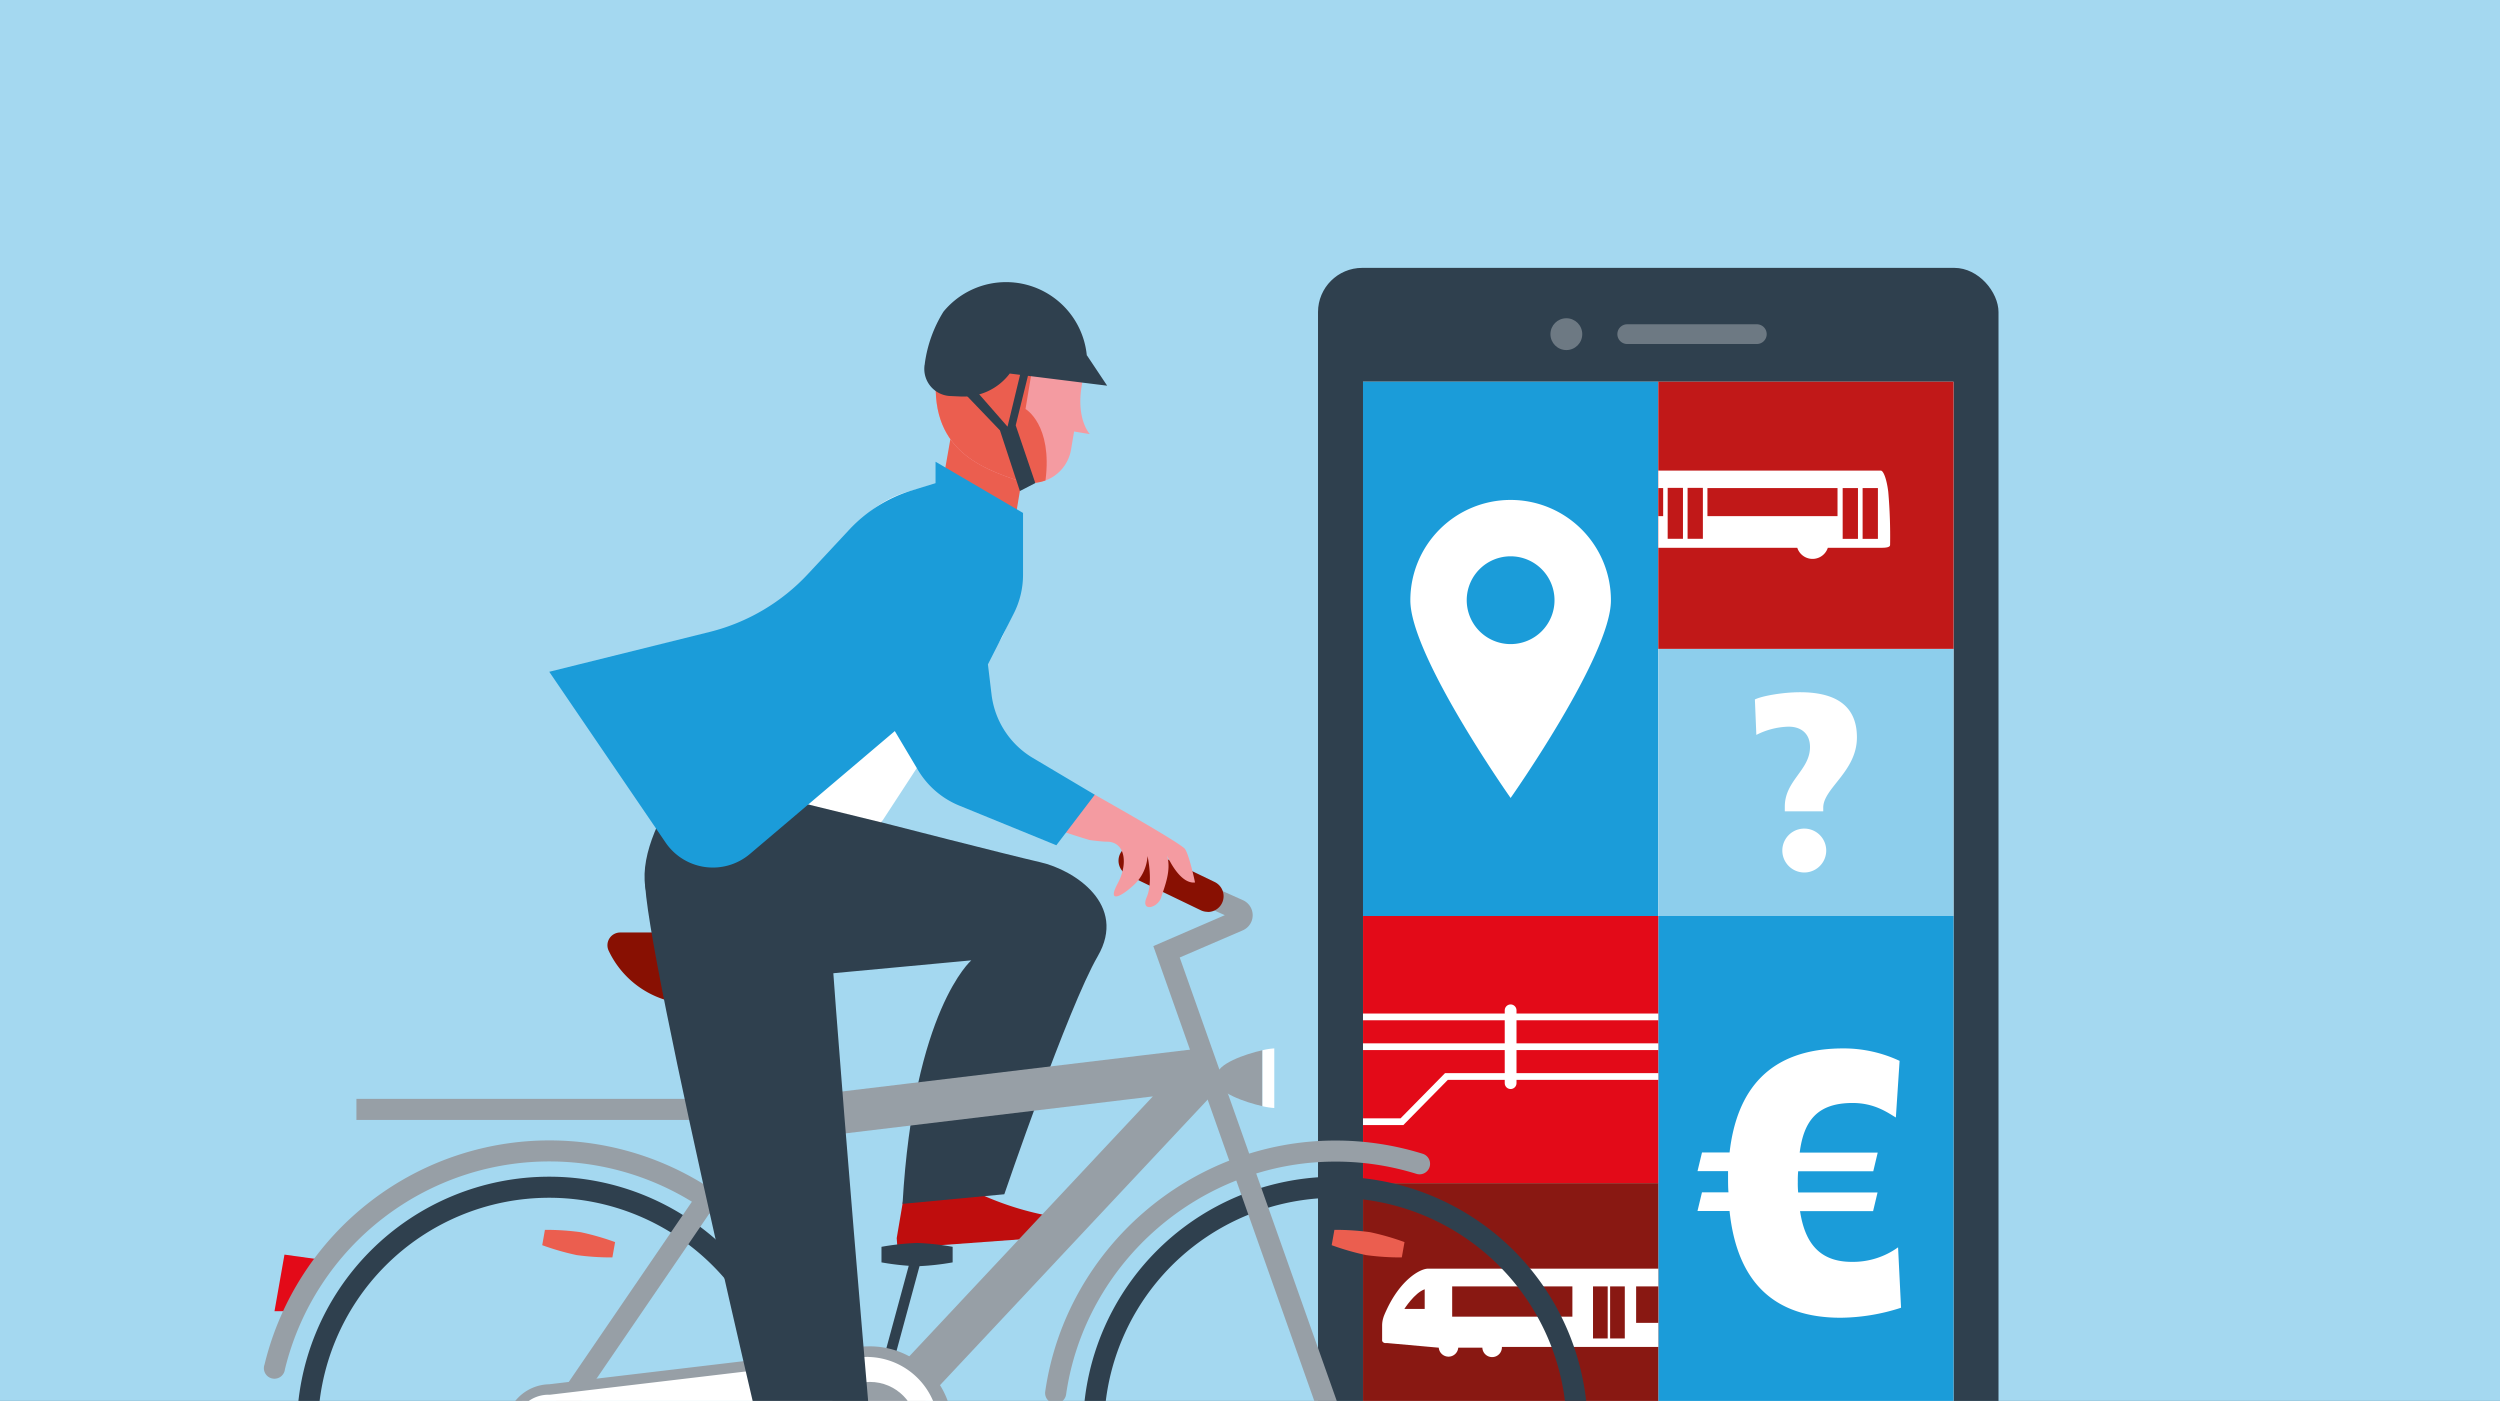
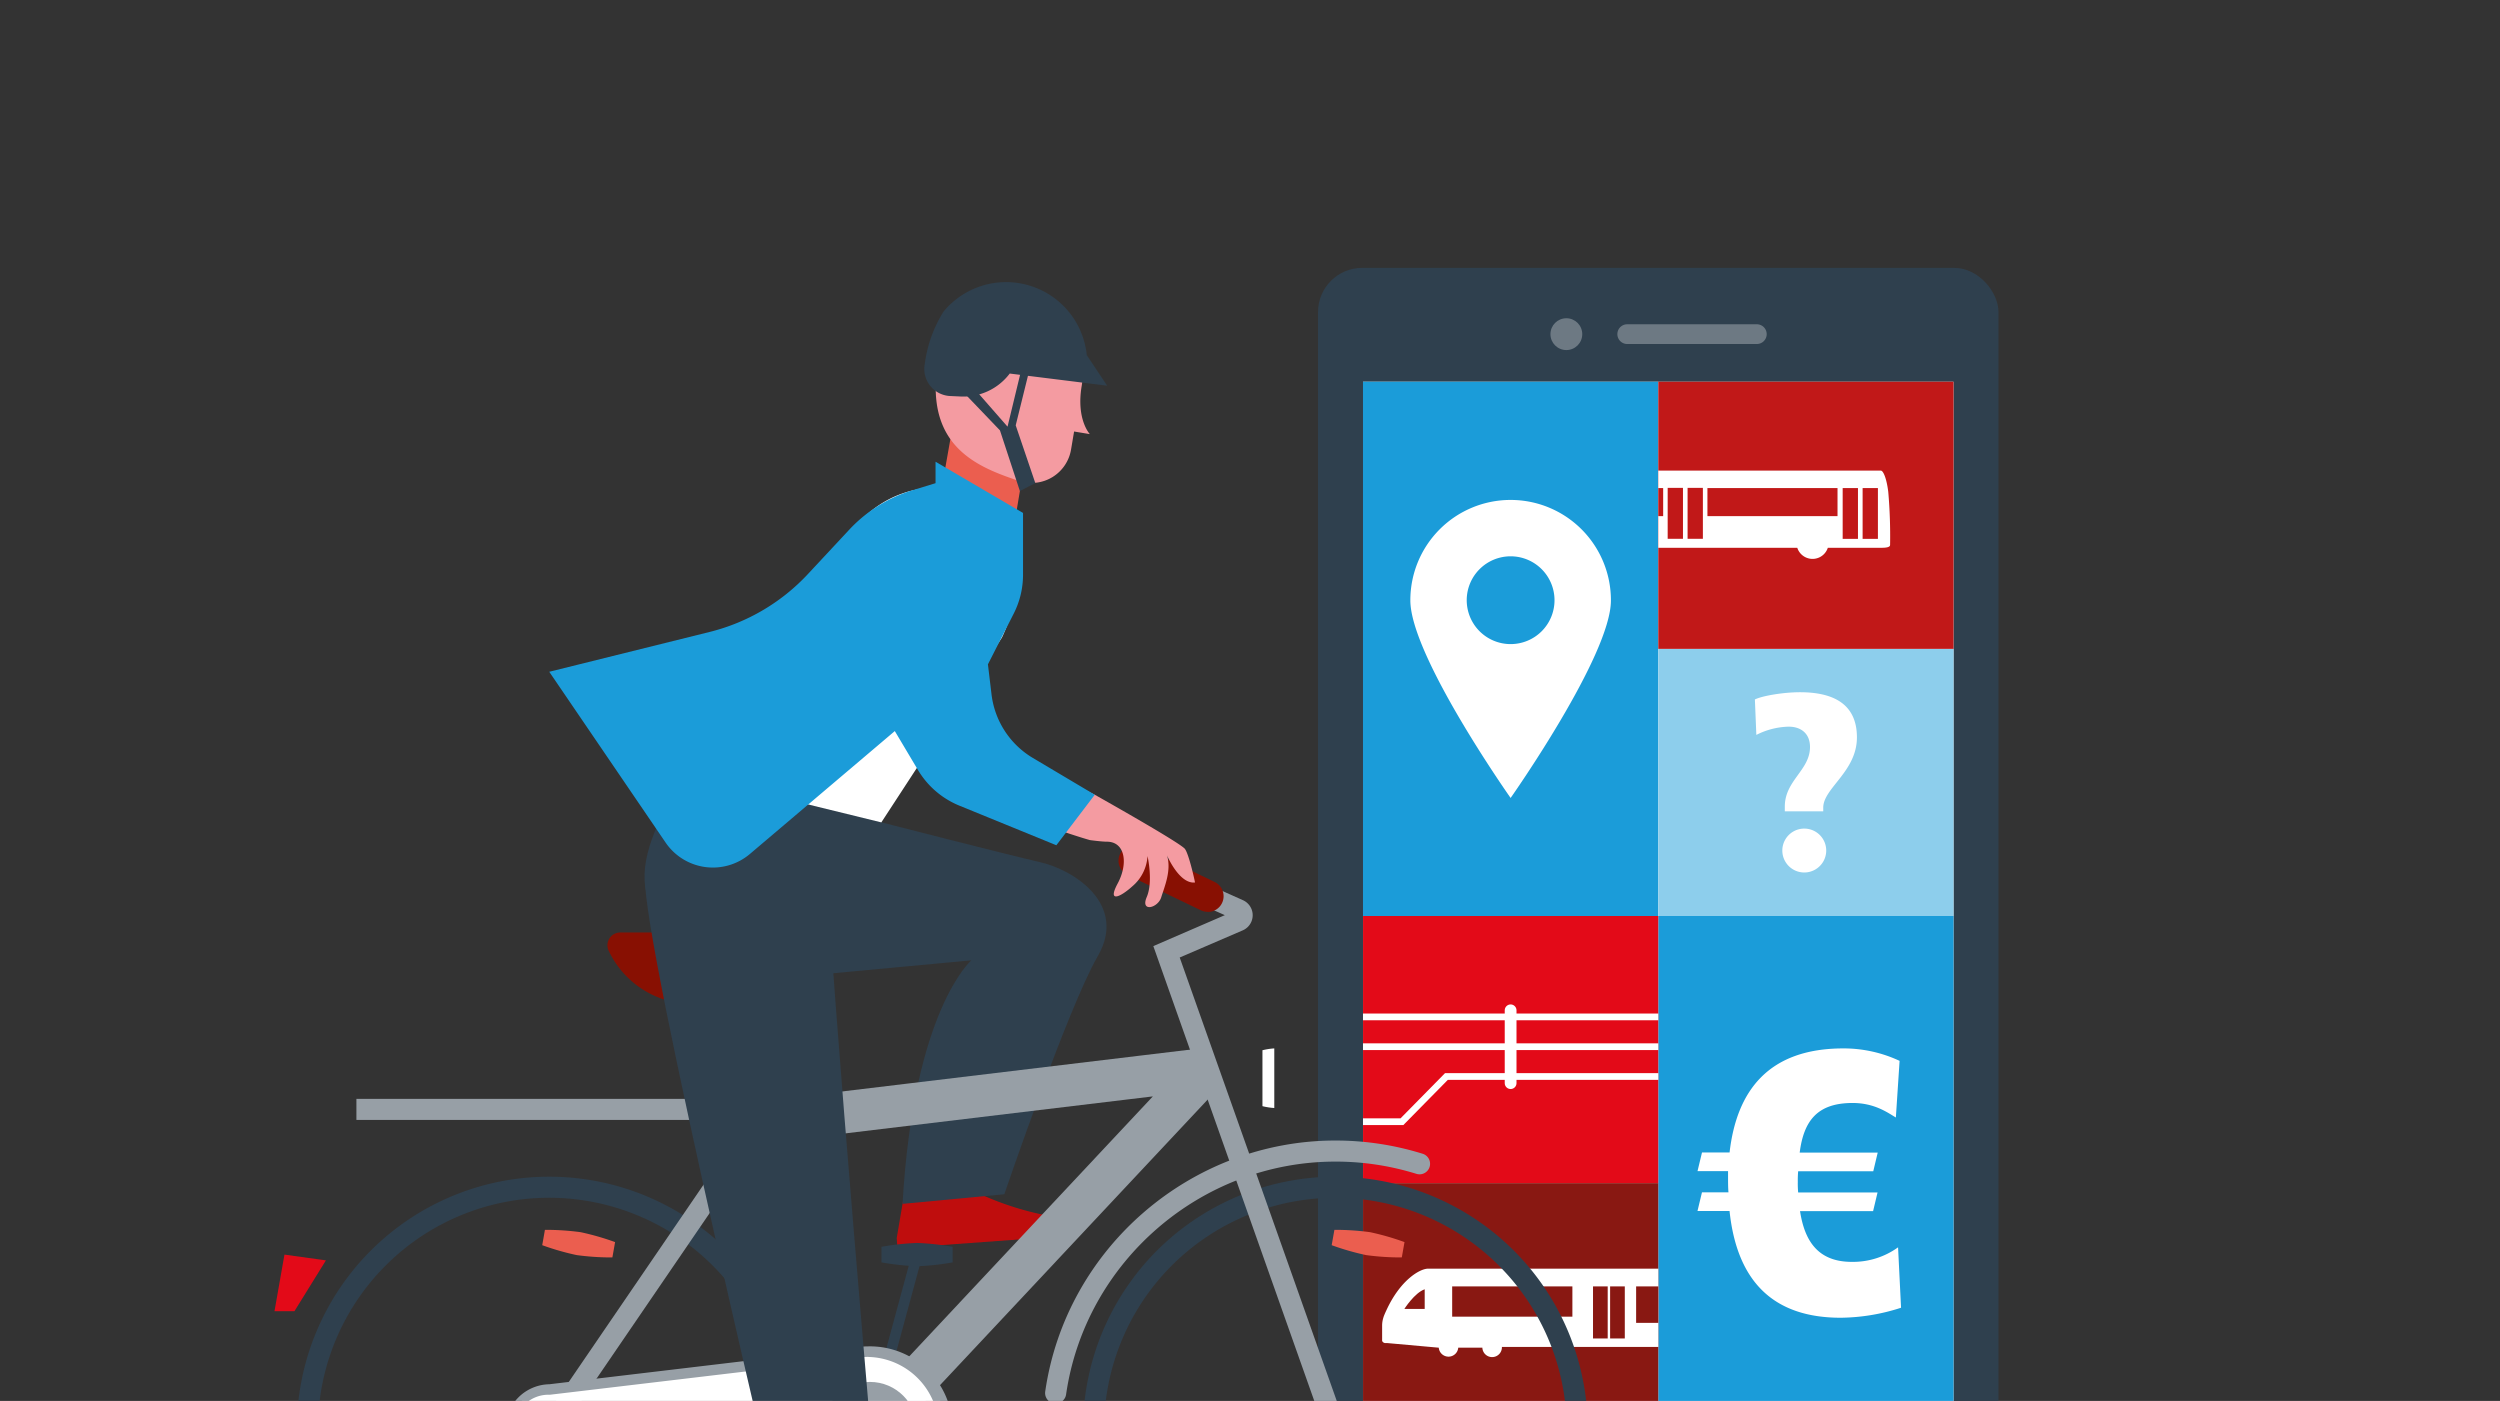
<svg xmlns="http://www.w3.org/2000/svg" id="Ebene_1" data-name="Ebene 1" viewBox="0 0 737 413">
  <rect x="0" y="0" width="737" height="413" fill="#333333" stroke="none" />
  <defs>
    <style>.cls-1,.cls-17,.cls-18{fill:none;}.cls-2{fill:#c11818;}.cls-3{fill:#891812;}.cls-4{fill:#f49ba1;}.cls-5{fill:#a4d8f0;}.cls-6{clip-path:url(#clip-path);}.cls-7{fill:#e30613;}.cls-8{fill:#8a1002;}.cls-9{fill:#c00d0d;}.cls-10{clip-path:url(#clip-path-2);}.cls-11{fill:#2f404e;}.cls-12{fill:#6d7983;}.cls-13{fill:#fff;}.cls-14{fill:#1b9cd9;}.cls-15{fill:#8dceec;}.cls-16{fill:#e30a18;}.cls-17,.cls-18{stroke:#fff;stroke-miterlimit:10;}.cls-17{stroke-width:1.98px;}.cls-18{stroke-linecap:round;stroke-width:3.47px;}.cls-19{clip-path:url(#clip-path-3);}.cls-20{clip-path:url(#clip-path-4);}.cls-21{fill:#bf0d0d;}.cls-22{fill:#979fa6;}.cls-23{fill:#e20613;}.cls-24{fill:#881002;}.cls-25{fill:#eb5e4f;}.cls-26{clip-path:url(#clip-path-5);}</style>
    <clipPath id="clip-path">
      <rect class="cls-1" x="756" y="-0.17" width="739" height="413.62" />
    </clipPath>
    <clipPath id="clip-path-2">
      <polygon class="cls-1" points="737.67 -1.17 -1.33 -0.17 -1.33 414.45 737.67 413.45 737.67 -1.17" />
    </clipPath>
    <clipPath id="clip-path-3">
      <rect class="cls-2" x="488.86" y="112.54" width="87.04" height="78.75" transform="translate(1064.76 303.82) rotate(180)" />
    </clipPath>
    <clipPath id="clip-path-4">
      <rect class="cls-3" x="401.81" y="348.79" width="87.04" height="78.75" transform="translate(890.67 776.33) rotate(180)" />
    </clipPath>
    <clipPath id="clip-path-5">
-       <path class="cls-4" d="M301,90.62c11.69,1.95,20.08,10,17.88,23.16-1.66,9.93,2.41,14.2,2.41,14.2l-4.65-.77-.88,5.23a11.8,11.8,0,0,1-15.24,9.38c-12.08-4.06-28.17-10-24-35.12C278.7,93.58,289.26,88.66,301,90.62Z" />
+       <path class="cls-4" d="M301,90.62l-4.65-.77-.88,5.23a11.8,11.8,0,0,1-15.24,9.38c-12.08-4.06-28.17-10-24-35.12C278.7,93.58,289.26,88.66,301,90.62Z" />
    </clipPath>
  </defs>
-   <polygon class="cls-5" points="737.67 -1.17 -1.33 -0.17 -1.33 414.45 737.67 413.45 737.67 -1.17" />
  <g class="cls-6">
    <rect class="cls-7" x="532.76" y="199.54" width="11.56" height="30.07" />
    <path class="cls-7" d="M1242.24,219.29v-.14h38.93c18.61,0,65.65,27.07,96.52,103a57.56,57.56,0,0,1,4.19,21.61v29.93a9.59,9.59,0,0,1-9.59,9.6h-83.5l-22.15-19.61h-16.92v18.06H493.07V219.29Z" />
    <rect class="cls-7" x="493.07" y="363.72" width="773.58" height="18.05" transform="translate(1759.71 745.5) rotate(180)" />
    <rect class="cls-8" x="643.49" y="381.78" width="75.6" height="10.01" transform="translate(1362.57 773.57) rotate(180)" />
    <rect class="cls-9" x="649.69" y="347.36" width="12.41" height="7.33" transform="translate(1311.8 702.06) rotate(180)" />
    <rect class="cls-7" x="493.07" y="219.48" width="757.21" height="10.14" transform="translate(1743.35 449.09) rotate(180)" />
    <rect class="cls-8" x="641.51" y="258.5" width="83.36" height="79.98" rx="5.41" transform="translate(1366.38 596.98) rotate(180)" />
    <rect class="cls-7" x="651.03" y="266.96" width="64.32" height="13.54" transform="translate(1366.38 547.47) rotate(180)" />
    <path class="cls-8" d="M541.93,258.5h79.83a0,0,0,0,1,0,0V367.15a5.41,5.41,0,0,1-5.41,5.41h-69a5.41,5.41,0,0,1-5.41-5.41V258.5A0,0,0,0,1,541.93,258.5Z" transform="translate(1163.69 631.07) rotate(180)" />
    <rect class="cls-7" x="584.53" y="264.87" width="32.16" height="107.69" transform="translate(1201.22 637.44) rotate(180)" />
    <rect class="cls-8" x="590.73" y="274.58" width="19.75" height="89.14" transform="translate(1201.22 638.31) rotate(180)" />
    <rect class="cls-7" x="547" y="264.87" width="32.16" height="107.69" transform="translate(1126.17 637.44) rotate(180)" />
    <rect class="cls-8" x="553.21" y="274.58" width="19.75" height="89.14" transform="translate(1126.17 638.31) rotate(180)" />
    <rect class="cls-8" x="541.93" y="370.35" width="79.83" height="5.78" transform="translate(1163.69 746.49) rotate(180)" />
  </g>
  <g class="cls-10">
    <rect class="cls-11" x="388.55" y="78.97" width="200.61" height="402.79" rx="13.04" />
    <circle class="cls-12" cx="461.76" cy="98.51" r="4.69" />
    <path class="cls-12" d="M517.74,101.41h-38.2a2.91,2.91,0,0,1,0-5.81h38.2a2.91,2.91,0,1,1,0,5.81Z" />
    <rect class="cls-13" x="401.81" y="112.54" width="174.09" height="315" />
    <rect class="cls-14" x="401.81" y="112.54" width="87.04" height="157.5" />
    <path class="cls-13" d="M445.33,147.38A29.56,29.56,0,0,0,415.77,177c0,16.32,29.56,58.24,29.56,58.24S474.9,193.27,474.9,177A29.57,29.57,0,0,0,445.33,147.38Zm0,42.5A12.94,12.94,0,1,1,458.27,177,12.93,12.93,0,0,1,445.33,189.88Z" />
    <rect class="cls-14" x="488.86" y="270.04" width="87.04" height="157.5" />
    <path class="cls-13" d="M542.63,388.47C523,388.47,512.07,378,509.87,357h-9.45l1.32-5.5h7.81c-.12-1.43-.12-3-.12-4.39v-1.87h-9l1.32-5.5h8.13c2.09-18.25,11.54-30.67,33.53-30.67A39,39,0,0,1,560,312.74l-1.1,16.7c-2.41-1.42-6.26-4.28-12.75-4.28-10.33,0-14.4,5.17-15.6,14.62h23l-1.31,5.5H530.1a31.8,31.8,0,0,0-.11,3.18,27.81,27.81,0,0,0,.11,3.08h23.4l-1.31,5.5H530.65C532,365.82,535.92,372,545.92,372a22.73,22.73,0,0,0,13.63-4.29l.88,17.81A59.11,59.11,0,0,1,542.63,388.47Z" />
    <rect class="cls-15" x="488.86" y="191.28" width="87.04" height="78.75" transform="translate(1064.76 461.32) rotate(180)" />
    <path class="cls-13" d="M537.49,238.09v1.1H526.16v-1.4c0-7.72,7.43-10.73,7.43-17.57,0-3.9-2.57-6-6.32-6a22.13,22.13,0,0,0-9.5,2.43l-.43-10.45c2.27-1.1,8.45-2.13,13.3-2.13,9.5,0,16.78,3.23,16.78,13.31S537.49,232.35,537.49,238.09Zm-5.59,19.12a6.47,6.47,0,1,1,0-12.94,6.47,6.47,0,0,1,0,12.94Z" />
    <rect class="cls-16" x="401.81" y="270.04" width="87.04" height="78.75" transform="translate(890.67 618.83) rotate(180)" />
    <line class="cls-17" x1="401.81" y1="308.57" x2="488.85" y2="308.57" />
    <line class="cls-17" x1="401.81" y1="299.79" x2="488.85" y2="299.79" />
    <polyline class="cls-17" points="488.86 317.35 426.41 317.35 413.3 330.67 401.81 330.67" />
    <line class="cls-18" x1="445.33" y1="297.84" x2="445.33" y2="319.31" />
    <rect class="cls-2" x="488.86" y="112.54" width="87.04" height="78.75" transform="translate(1064.76 303.82) rotate(180)" />
    <g class="cls-19">
      <path class="cls-13" d="M556.66,145c-.49-4-1.48-6.26-2.18-6.26h-101a1,1,0,0,0-1,1v20.13a.7.7,0,0,0,.62.7l8.28.92h16.25a4.73,4.73,0,0,0,9.05,0h43.16a4.73,4.73,0,0,0,9,0h15.6c1.36,0,2.76-.08,2.76-.86A151.8,151.8,0,0,0,556.66,145Z" />
      <rect class="cls-2" x="543.22" y="143.89" width="4.51" height="14.96" />
      <rect class="cls-2" x="549.1" y="143.89" width="4.51" height="14.96" />
      <rect class="cls-2" x="491.63" y="143.83" width="4.51" height="15.01" />
      <rect class="cls-2" x="497.5" y="143.83" width="4.51" height="15.01" />
      <rect class="cls-2" x="503.35" y="143.88" width="38.35" height="8.28" />
      <rect class="cls-2" x="455.56" y="143.88" width="34.74" height="8.28" />
    </g>
    <rect class="cls-3" x="401.81" y="348.79" width="87.04" height="78.75" transform="translate(890.67 776.33) rotate(180)" />
    <g class="cls-20">
      <path class="cls-13" d="M426.22,374v0H421c-2.37,0-8.17,3.27-12.3,12.29-.24.51-.46,1-.69,1.57-.07.19-.14.38-.19.57a7.78,7.78,0,0,0-.37,2.34v4a1.79,1.79,0,0,0,0,.23.24.24,0,0,1,0,.08l0,.14,0,.09.06.11.06.09,0,0a1.39,1.39,0,0,0,.21.21l0,0a.42.42,0,0,0,.14.09l0,0,.16.07h0l.21.06a.91.91,0,0,0,.23,0h.47l15.16,1.36h0a2.88,2.88,0,0,0,5.74,0H437a2.88,2.88,0,0,0,5.76-.22h104a2.88,2.88,0,0,0,5.69.67h7a2.88,2.88,0,0,0,5.68-.67h14.58v-1.34h0V374Z" />
      <path class="cls-3" d="M420,380.08v5.8h-6s3-4.75,6-5.8" />
      <polygon class="cls-3" points="491.26 379.23 493.54 379.23 507.03 379.23 507.03 389.98 493.15 389.98 491.26 389.98 482.33 389.98 482.33 379.23 491.26 379.23" />
      <polygon class="cls-3" points="428.1 379.23 437.59 379.23 438.59 379.23 463.54 379.23 463.54 388.16 438.59 388.16 437.59 388.16 428.1 388.16 428.1 379.23" />
      <polygon class="cls-3" points="564.66 379.23 566.56 379.23 575.15 379.23 575.15 388.16 566.56 388.16 564.32 388.16 526.23 388.16 526.23 379.23 564.66 379.23" />
      <rect class="cls-3" x="469.62" y="379.23" width="4.33" height="15.34" />
      <rect class="cls-3" x="474.66" y="379.23" width="4.33" height="15.34" />
      <rect class="cls-3" x="510.37" y="379.23" width="4.33" height="15.34" />
      <rect class="cls-3" x="515.42" y="379.23" width="4.33" height="15.34" />
    </g>
    <path class="cls-21" d="M283.48,349.26l-3.83,1.46a25.43,25.43,0,0,1-13.1,1.35h0L264.35,365l.22,3,53.6-3.91-.27-3.66-11.6-2.59a88.26,88.26,0,0,1-22.82-8.54Z" />
    <path class="cls-11" d="M215.75,211.74s-28.46,29.95-25.53,49.64,36.42,27.3,36.42,27.3l59.7-5.57s-17,14.64-20.27,71.79l30-2.83s18.75-55,27.54-70.17-6.79-25.38-16.92-27.71-46.79-11.75-46.79-11.75l2.33-10.26Z" />
    <polygon class="cls-16" points="96.08 371.56 83.86 369.86 80.92 386.54 86.8 386.54 96.08 371.56" />
    <rect class="cls-22" x="105.07" y="323.94" width="114.59" height="6.21" />
    <path class="cls-11" d="M270.35,366.42a75.33,75.33,0,0,0-10.49,1.14v4.59a75.33,75.33,0,0,0,10.49,1.14,75.33,75.33,0,0,0,10.49-1.14v-4.59A75.33,75.33,0,0,0,270.35,366.42Z" />
    <rect class="cls-11" x="236.76" y="394.02" width="53.28" height="3.1" transform="translate(-187.33 546.23) rotate(-74.82)" />
-     <path class="cls-22" d="M243.85,410.5a3.11,3.11,0,0,1-3-2.54,80.24,80.24,0,0,0-156.86-4.27,3.11,3.11,0,1,1-6-1.45,86.45,86.45,0,0,1,169,4.59,3.09,3.09,0,0,1-2.48,3.61A2.76,2.76,0,0,1,243.85,410.5Z" />
    <path class="cls-22" d="M311.21,413.75l-.45,0a3.12,3.12,0,0,1-2.63-3.52c6.08-42.19,42.85-74,85.55-74a86.29,86.29,0,0,1,25.73,3.9,3.1,3.1,0,1,1-1.85,5.92,80.08,80.08,0,0,0-23.88-3.61c-39.63,0-73.76,29.53-79.4,68.68A3.11,3.11,0,0,1,311.21,413.75Z" />
    <path class="cls-11" d="M161.91,495.69a74.4,74.4,0,1,1,74.4-74.4A74.49,74.49,0,0,1,161.91,495.69Zm0-142.59a68.19,68.19,0,1,0,68.19,68.19A68.27,68.27,0,0,0,161.91,353.1Z" />
    <path class="cls-11" d="M393.68,495.69a74.4,74.4,0,1,1,74.39-74.4A74.49,74.49,0,0,1,393.68,495.69Zm0-142.59a68.19,68.19,0,1,0,68.18,68.19A68.27,68.27,0,0,0,393.68,353.1Z" />
    <rect class="cls-22" x="138.08" y="373" width="109.48" height="6.21" transform="translate(-226.5 323.14) rotate(-55.66)" />
    <path class="cls-22" d="M261,425.53l-10.37-2.13L210,311.18,221.64,307l6.24,17.21,127.43-15.32,5.27,10.41Zm-28.76-89.37,26.62,73.5,81-86.44Z" />
    <rect class="cls-23" x="213.6" y="290.96" width="6.2" height="41.19" transform="translate(-93.15 92.42) rotate(-19.91)" />
    <path class="cls-22" d="M393.68,424.39a3.11,3.11,0,0,1-2.93-2.07L340,278.91l21.08-9.12-21.65-9.66a3.11,3.11,0,1,1,2.54-5.67l24.44,10.91a4.86,4.86,0,0,1-.05,8.9l-18.58,8,48.85,137.94a3.12,3.12,0,0,1-1.89,4A3.19,3.19,0,0,1,393.68,424.39Z" />
    <path class="cls-24" d="M182.84,274.9h57.37a3.76,3.76,0,0,1,1.51,7.21l-26.6,11.59a27.36,27.36,0,0,1-35.69-13.44h0A3.76,3.76,0,0,1,182.84,274.9Z" />
    <path class="cls-13" d="M255.94,398.47a23.22,23.22,0,0,0-5,.59l-89,10.57a11.66,11.66,0,1,0,0,23.32l89,10.57a23.22,23.22,0,0,0,5,.59,22.82,22.82,0,1,0,0-45.64Z" />
    <path class="cls-22" d="M255.94,445.66a23.9,23.9,0,0,1-5.36-.63l-88.85-10.54h0a13.21,13.21,0,0,1,.2-26.41l88.82-10.56a23.57,23.57,0,0,1,5.21-.61,24.38,24.38,0,1,1,0,48.75Zm0-45.65a21.09,21.09,0,0,0-4.68.57L162.1,411.17a10.12,10.12,0,1,0-.19,20.23L251.1,442a22.19,22.19,0,0,0,4.84.58,21.28,21.28,0,0,0,0-42.55Z" />
    <circle class="cls-22" cx="256.45" cy="421.29" r="13.9" />
    <path class="cls-24" d="M356,268.81a4.63,4.63,0,0,1-2-.46L332.53,258a4.65,4.65,0,1,1,4-8.39L358.06,260a4.65,4.65,0,0,1-2,8.85Z" />
-     <path class="cls-22" d="M358.7,317.1v1.51c0,3.42,8.3,6.33,13.47,7.49V309.61C367,310.76,358.7,313.67,358.7,317.1Z" />
    <path class="cls-13" d="M375.66,309.07a19.37,19.37,0,0,0-3.49.54V326.1a19.37,19.37,0,0,0,3.49.54Z" />
    <path class="cls-25" d="M403.91,363.25a75.39,75.39,0,0,0-10.53-.69l-.4,2.26-.4,2.26A76,76,0,0,0,402.72,370a75.39,75.39,0,0,0,10.53.69l.4-2.26.4-2.26A76,76,0,0,0,403.91,363.25Z" />
    <path class="cls-25" d="M171.18,363.25a75.58,75.58,0,0,0-10.54-.69l-.39,2.26-.4,2.26A76.18,76.18,0,0,0,170,370a75.46,75.46,0,0,0,10.53.69l.4-2.26.4-2.26A76.18,76.18,0,0,0,171.18,363.25Z" />
    <path class="cls-13" d="M299,154.65a51.51,51.51,0,0,1-3.63,33.3l-35.55,54.49-56.7-13.89,47.7-71.36a30.57,30.57,0,0,1,34.6-12h0Z" />
    <polygon class="cls-25" points="277.43 144.99 299.29 152.97 301.61 139.09 280.17 129.46 277.43 144.99" />
    <path class="cls-4" d="M301,90.62c11.69,1.95,20.08,10,17.88,23.16-1.66,9.93,2.41,14.2,2.41,14.2l-4.65-.77-.88,5.23a11.8,11.8,0,0,1-15.24,9.38c-12.08-4.06-28.17-10-24-35.12C278.7,93.58,289.26,88.66,301,90.62Z" />
    <g class="cls-26">
      <path class="cls-25" d="M304,110.5l-1.68,10.07s8,4.61,5.89,21.07L306.82,150l-36.94-8.77L277.43,96Z" />
    </g>
    <path class="cls-4" d="M349.34,250.29c-1.25-1.78-26.6-16-26.6-16-14.9-7.3-32.14-15.77-35.16-18.23-5.14-4.2-3.32-68.41-20.59-68.23-12.11.13-20.33,14.3-16.57,31.82,3.25,15.11,25.62,51.59,25.62,51.59S308,243.87,321.3,247.66c0,0,3.54.48,5,.47,5.38,0,6.38,6.37,3.19,12.32s.93,3.95,4.42.75a12.65,12.65,0,0,0,4.38-8.83s1.72,7.52-.23,12.08,3.28,3.28,4.27.08,3.07-8,1.7-12.37c0,0,3.59,8.51,8.25,8C352.32,260.11,350.59,252.08,349.34,250.29Z" />
    <path class="cls-11" d="M190.16,259c-.76,19.15,42.36,199.23,42.36,199.23l26.91-4.53S244.05,277.54,244,259Z" />
    <path class="cls-14" d="M322.74,234.29l-11.33,14.89-28.62-11.69A25.35,25.35,0,0,1,270.62,227l-6.83-11.48-42.72,36.23a16.87,16.87,0,0,1-24.85-3.36l-34.3-50.35,47.31-11.75a59.12,59.12,0,0,0,29-17.12l12.11-13a42.2,42.2,0,0,1,18.58-11.62l6.88-2.11v-6.32l25.79,15.09v18.24a25.26,25.26,0,0,1-2.76,11.47l-7.59,14.93,1.06,8.84a25.3,25.3,0,0,0,12.16,18.74Z" />
    <path class="cls-11" d="M297.67,110.12v0l18.95,2.36,3.23.41,6.54.81-5.94-8.91h-.06a23.91,23.91,0,0,0-42.25-12.92,38.81,38.81,0,0,0-5.5,15.23c0,.27-.09.53-.12.8l0,.09a8,8,0,0,0,7.63,8.76l3.07.14A17.06,17.06,0,0,0,297.67,110.12Z" />
    <polygon class="cls-11" points="283.63 115.23 294.79 126.88 300.66 144.76 305.21 142.41 299.43 125.39 303.72 108.04 301.61 106.8 297.02 125.78 285.62 112.75 283.63 115.23" />
  </g>
</svg>